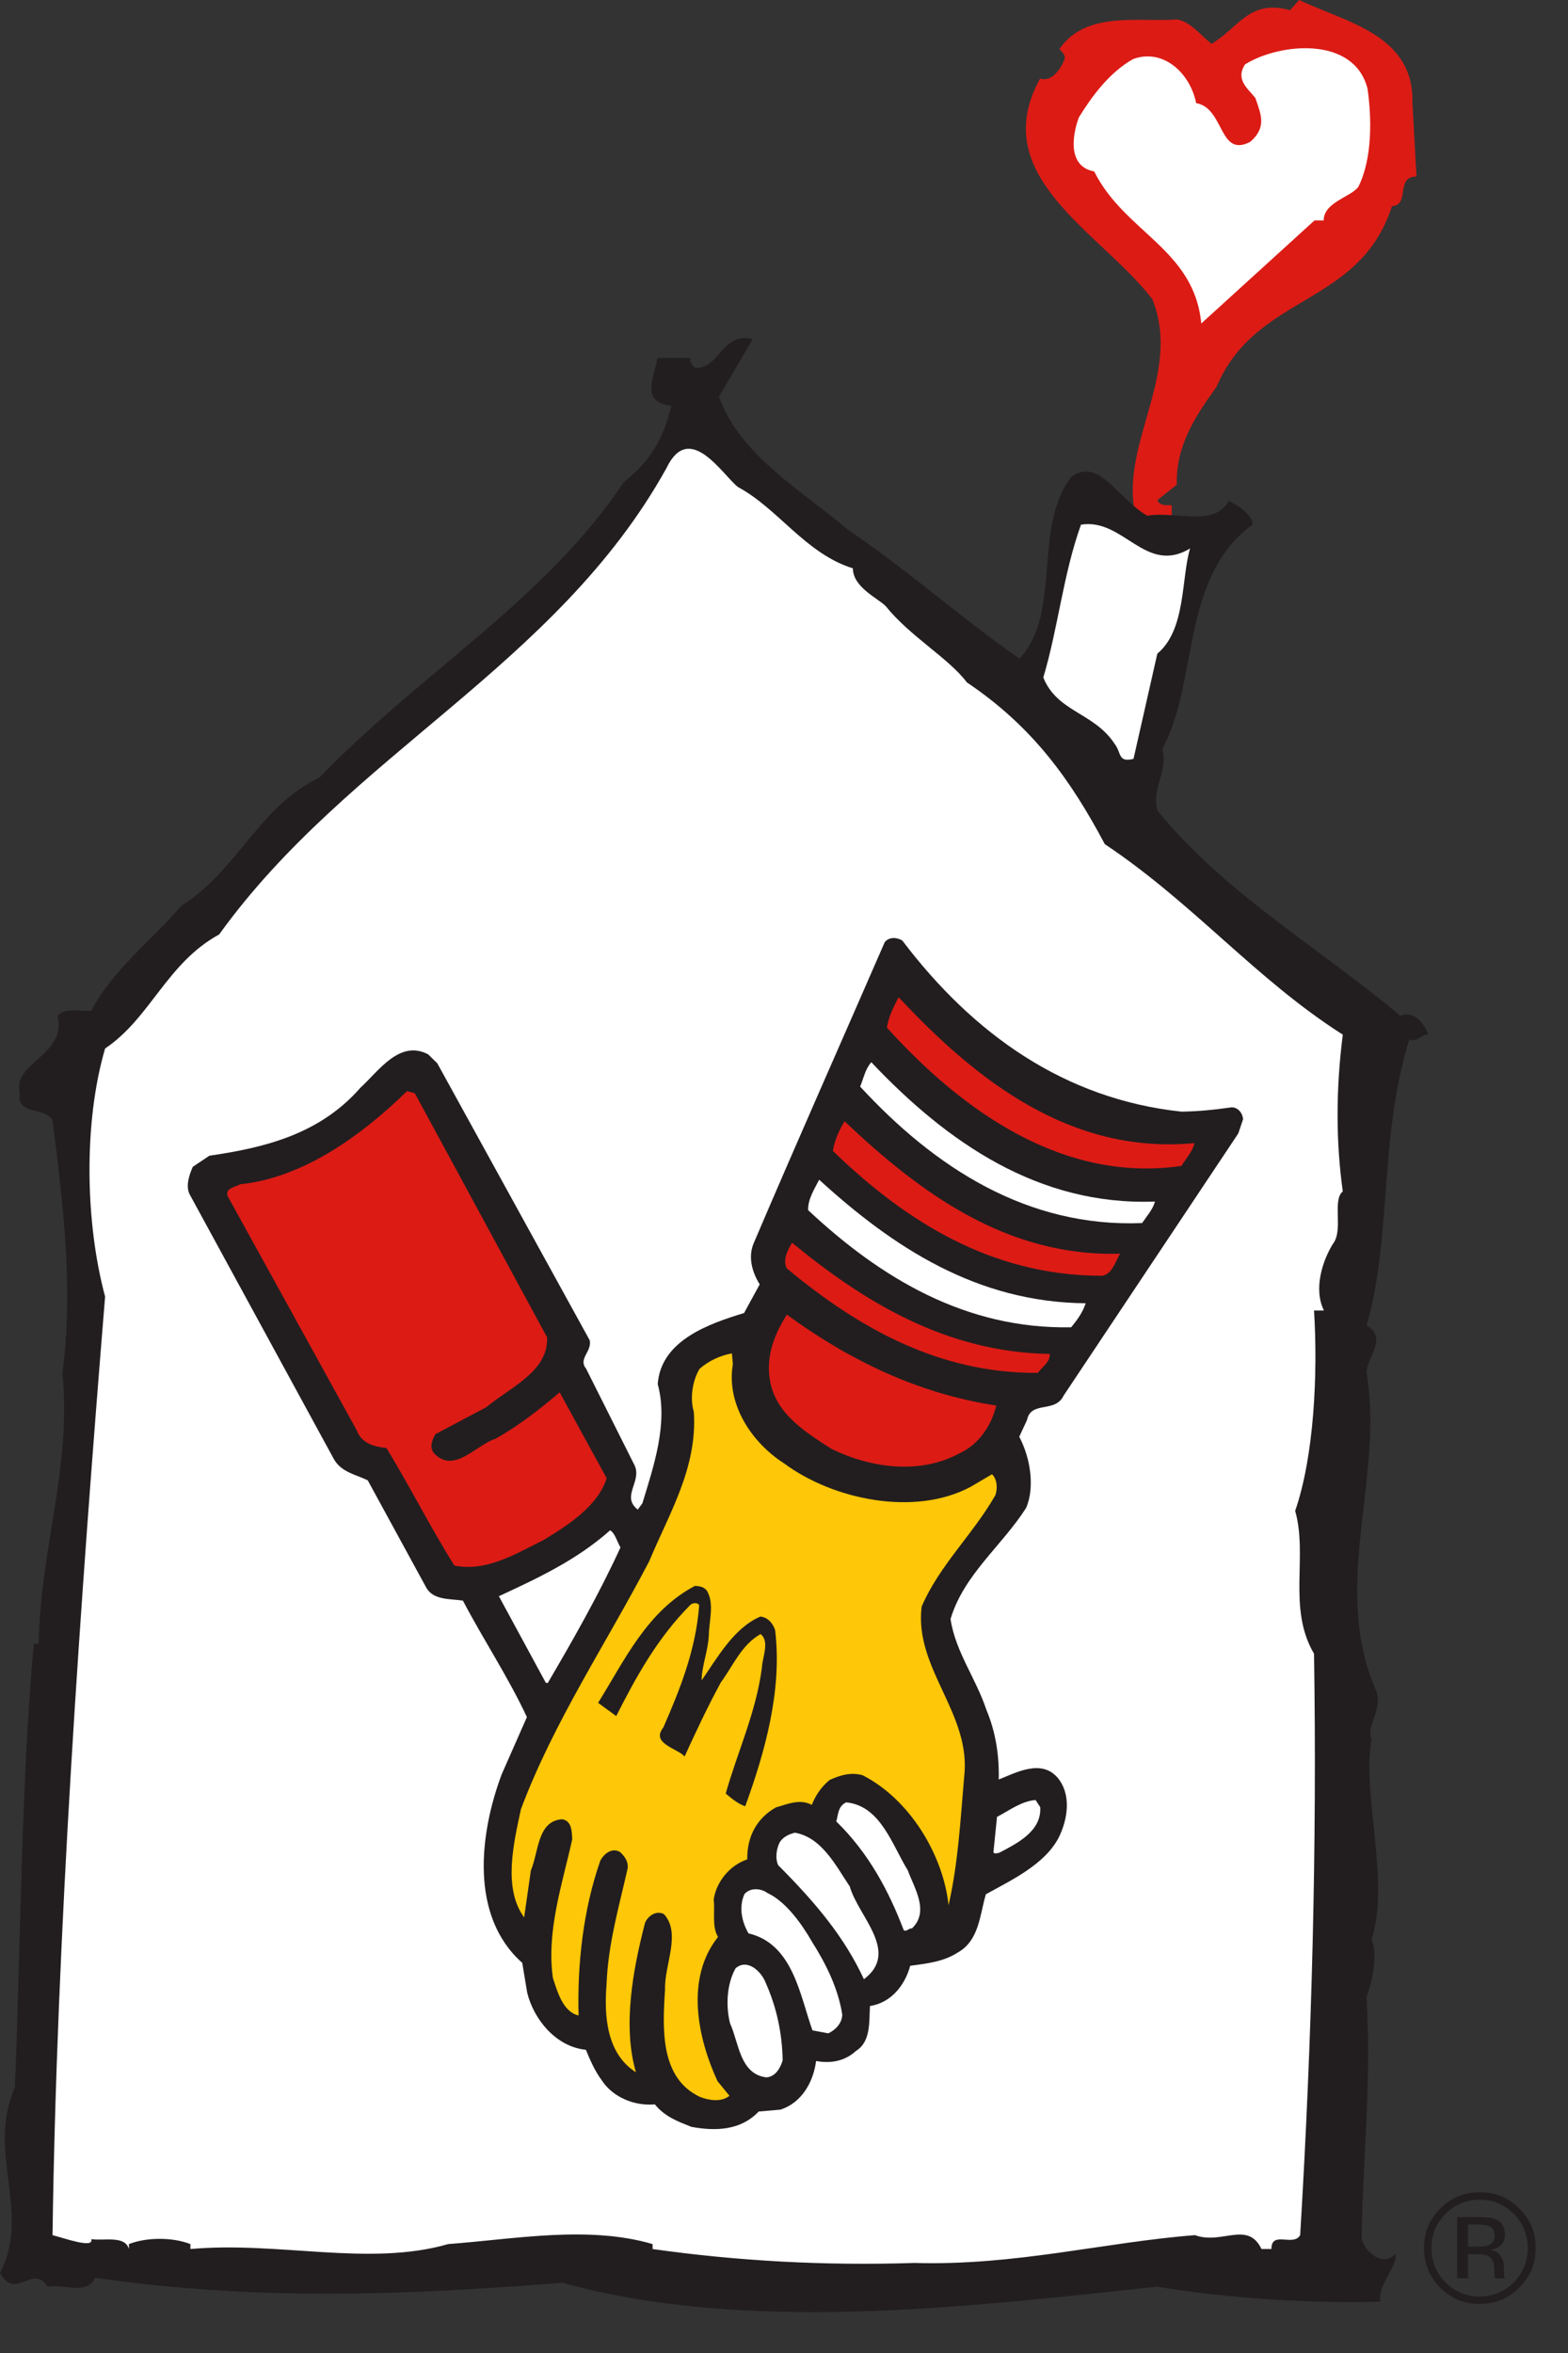
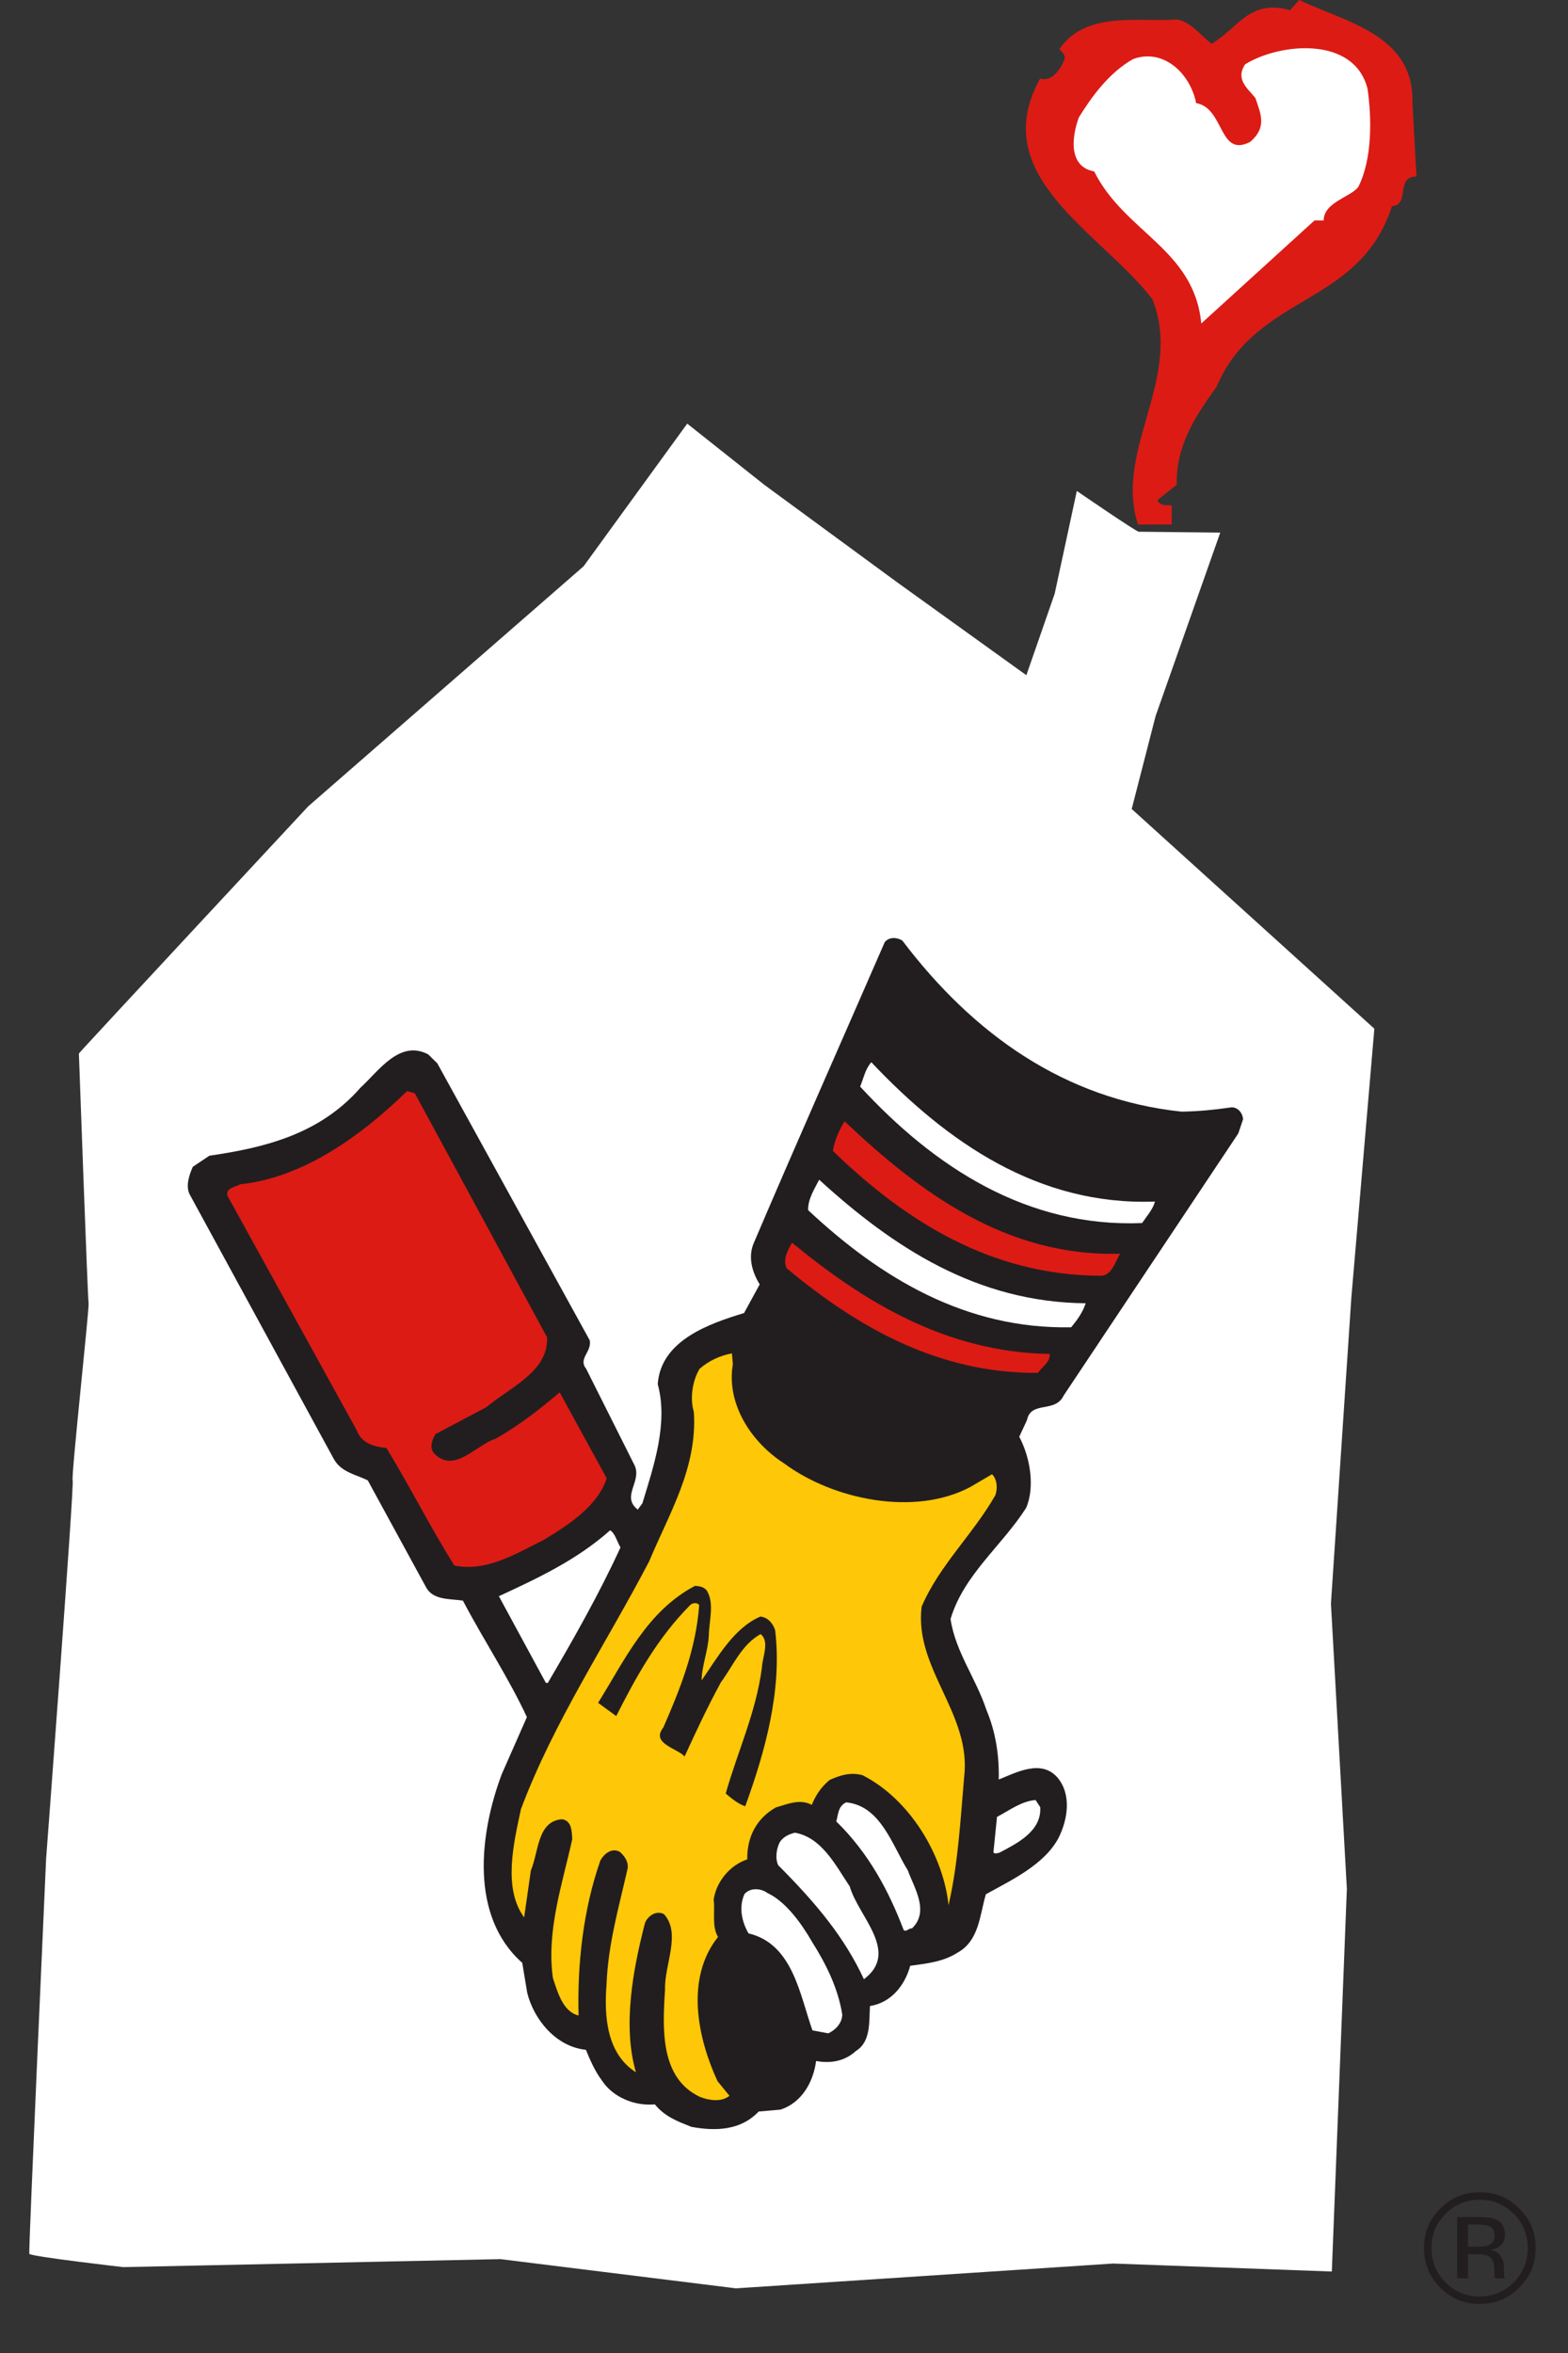
<svg xmlns="http://www.w3.org/2000/svg" width="100%" height="100%" viewBox="0 0 32 48" version="1.1" xml:space="preserve" style="fill-rule:evenodd;clip-rule:evenodd;stroke-linejoin:round;stroke-miterlimit:2;">
  <rect x="0" y="0" width="32" height="48" fill="#333333" stroke="none" />
  <g id="DRMcD1">
    <path d="M1.61,21.491c0.036,-0.055 4.68,-5.042 4.68,-5.042l5.62,-4.897l2.115,-2.91l1.572,1.247l2.71,1.988l2.639,1.897l0.578,-1.662l0.452,-2.097c-0,0 1.21,0.832 1.265,0.832c0.054,-0 1.662,0.018 1.662,0.018l-1.319,3.741l-0.488,1.897l4.952,4.482l-0.47,5.493l-0.416,6.235l0.325,5.819l-0.307,7.806l-4.463,-0.163l-7.699,0.506l-4.806,-0.596l-7.699,0.163c0,-0 -1.897,-0.217 -1.915,-0.271c-0.018,-0.055 0.343,-8.06 0.343,-8.06c-0,0 0.579,-7.662 0.542,-7.716c-0.036,-0.055 0.344,-3.542 0.325,-3.615c-0.018,-0.072 -0.198,-5.095 -0.198,-5.095" style="fill:#fff;fill-rule:nonzero;" />
    <path d="M24.132,7.449c-0.048,-0.096 -0.361,-1.831 -0.434,-1.927c-0.072,-0.097 -1.541,-1.398 -1.614,-1.47c-0.072,-0.072 -0.699,-1.614 -0.699,-1.614l1.036,-1.35l1.783,-0.192l0.796,0.722l1.373,-1.084l1.614,0.482l0.603,1.711l-1.012,1.903l-3.446,2.819Z" style="fill:#fff;fill-rule:nonzero;" />
    <path d="M25.411,1.312c-0.209,0.312 0.062,0.499 0.208,0.686c0.125,0.354 0.229,0.604 -0.104,0.896c-0.646,0.333 -0.52,-0.687 -1.104,-0.791c-0.125,-0.625 -0.686,-1.125 -1.29,-0.896c-0.479,0.271 -0.833,0.75 -1.103,1.187c-0.125,0.333 -0.25,0.999 0.312,1.103c0.624,1.249 2.04,1.583 2.186,3.102l2.31,-2.102l0.188,-0c-0,-0.375 0.562,-0.479 0.708,-0.687c0.291,-0.583 0.27,-1.416 0.187,-1.999c-0.271,-1.082 -1.791,-0.937 -2.498,-0.499m3.414,0.791l0.083,1.498c-0.437,0 -0.125,0.583 -0.5,0.604c-0.666,2.061 -2.768,1.77 -3.58,3.685c-0.437,0.604 -0.833,1.207 -0.812,1.998l-0.395,0.313c0.041,0.125 0.207,0.104 0.291,0.104l-0,0.395l-0.687,0c-0.5,-1.519 0.937,-2.997 0.291,-4.6c-1.062,-1.374 -3.393,-2.499 -2.29,-4.497c0.251,0.083 0.437,-0.229 0.5,-0.396c0.021,-0.104 -0.063,-0.145 -0.104,-0.208c0.541,-0.791 1.645,-0.541 2.394,-0.603c0.27,0.041 0.479,0.312 0.708,0.499c0.562,-0.333 0.77,-0.916 1.603,-0.687l0.187,-0.208c0.958,0.458 2.352,0.708 2.311,2.103" style="fill:#dc1b15;fill-rule:nonzero;" />
-     <path d="M22.061,10.703c-0.364,1.012 -0.466,2.105 -0.769,3.117c0.283,0.709 1.032,0.709 1.457,1.356c0.141,0.182 0.061,0.385 0.384,0.304l0.486,-2.146c0.587,-0.485 0.486,-1.538 0.668,-2.145c-0.911,0.547 -1.356,-0.627 -2.226,-0.486m-8.46,-1.153c-2.247,4.048 -6.477,5.829 -9.128,9.512c-1.073,0.587 -1.397,1.7 -2.328,2.327c-0.445,1.518 -0.404,3.563 0,5.061c-0.506,6.193 -0.992,13.114 -1.073,19.146c0.243,0.061 0.851,0.283 0.79,0.081c0.263,0.04 0.688,-0.081 0.769,0.202l-0,-0.101c0.364,-0.142 0.89,-0.142 1.255,-0l-0,0.101c1.801,-0.162 3.643,0.365 5.262,-0.101c1.356,-0.101 2.854,-0.385 4.17,-0l-0,0.101c1.72,0.243 3.501,0.344 5.343,0.284c2.064,0.06 3.886,-0.425 5.727,-0.567c0.547,0.202 1.073,-0.304 1.357,0.283l0.202,0c-0,-0.384 0.445,-0.04 0.587,-0.283c0.242,-4.008 0.344,-7.974 0.283,-11.86c-0.547,-0.932 -0.121,-1.984 -0.385,-2.915c0.385,-1.113 0.466,-2.793 0.385,-4.088l0.202,-0c-0.222,-0.446 -0.02,-1.032 0.182,-1.356c0.223,-0.283 -0.02,-0.891 0.203,-1.073c-0.142,-1.012 -0.142,-2.084 -0,-3.198c-1.781,-1.133 -3.036,-2.671 -4.857,-3.886c-0.689,-1.295 -1.458,-2.388 -2.814,-3.299c-0.384,-0.506 -1.154,-0.931 -1.659,-1.558c-0.162,-0.162 -0.668,-0.385 -0.668,-0.769c-0.972,-0.304 -1.518,-1.215 -2.348,-1.66c-0.324,-0.263 -0.992,-1.356 -1.457,-0.384m1.072,-1.458c0.425,1.195 1.701,1.923 2.631,2.712c1.255,0.851 2.308,1.802 3.502,2.632c0.87,-0.931 0.263,-2.652 1.052,-3.704c0.567,-0.425 0.972,0.465 1.559,0.789c0.567,-0.101 1.356,0.243 1.66,-0.303c0.182,0.081 0.506,0.303 0.485,0.485c-1.477,1.073 -1.093,3.198 -1.841,4.574c0.121,0.486 -0.223,0.77 -0.102,1.255c1.356,1.68 3.299,2.793 4.959,4.19c0.283,-0.122 0.506,0.182 0.567,0.384c-0.142,-0.02 -0.203,0.162 -0.385,0.102c-0.627,2.044 -0.344,3.987 -0.87,5.828c0.445,0.263 -0,0.648 -0,0.972c0.364,2.166 -0.749,4.351 0.202,6.497c0.121,0.405 -0.222,0.708 -0.101,0.971c-0.203,1.134 0.385,2.915 0,4.088c0.122,0.284 0.04,0.77 -0.101,1.174c0.101,1.822 -0.081,3.299 -0.102,4.939c0.082,0.283 0.446,0.567 0.689,0.304c0.06,0.242 -0.385,0.647 -0.304,0.971c-1.376,0.041 -3.096,-0.061 -4.554,-0.304c-3.987,0.425 -8.399,0.951 -12.143,-0.081c-3.299,0.263 -6.295,0.365 -9.533,-0.101c-0.182,0.364 -0.648,0.121 -0.972,0.182c-0.303,-0.485 -0.647,0.304 -0.971,-0.283c0.647,-1.235 -0.283,-2.449 0.303,-3.785c0.122,-2.894 0.122,-6.072 0.385,-9.047l0.101,0c0.041,-2.004 0.668,-3.542 0.486,-5.525c0.223,-1.721 0.02,-3.38 -0.203,-5.161c-0.181,-0.283 -0.748,-0.081 -0.667,-0.567c-0.162,-0.587 0.971,-0.769 0.769,-1.558c0.162,-0.182 0.465,-0.081 0.688,-0.101c0.445,-0.85 1.235,-1.437 1.842,-2.146c1.153,-0.728 1.578,-2.024 2.813,-2.611c2.044,-2.125 4.635,-3.643 6.214,-6.031c0.546,-0.425 0.809,-0.891 0.971,-1.558c-0.627,-0.061 -0.365,-0.547 -0.284,-0.972l0.669,0c-0.021,0.101 0.06,0.162 0.101,0.202c0.506,0.021 0.546,-0.748 1.173,-0.586l-0.688,1.173Z" style="fill:#221e1f;fill-rule:nonzero;" />
    <path d="M18.415,19.187c1.449,1.912 3.314,3.236 5.697,3.49c0.356,-0.005 0.688,-0.04 1.021,-0.088c0.124,-0.002 0.223,0.104 0.236,0.242l-0.098,0.291l-3.564,5.347c-0.174,0.366 -0.667,0.098 -0.748,0.5l-0.158,0.34c0.23,0.434 0.32,1.031 0.141,1.451c-0.503,0.784 -1.273,1.363 -1.543,2.267c0.098,0.666 0.521,1.215 0.731,1.852c0.187,0.444 0.263,0.917 0.253,1.422c0.357,-0.142 0.863,-0.419 1.195,-0.043c0.294,0.344 0.215,0.856 0.025,1.234c-0.287,0.545 -0.962,0.861 -1.483,1.15c-0.126,0.425 -0.137,0.944 -0.573,1.188c-0.292,0.189 -0.624,0.224 -0.971,0.271c-0.109,0.4 -0.391,0.754 -0.822,0.821c-0.018,0.312 0.022,0.727 -0.284,0.915c-0.226,0.21 -0.519,0.262 -0.815,0.206c-0.058,0.445 -0.305,0.858 -0.729,0.993l-0.442,0.038c-0.368,0.387 -0.876,0.404 -1.373,0.313c-0.276,-0.11 -0.54,-0.205 -0.747,-0.459c-0.428,0.039 -0.86,-0.155 -1.074,-0.478c-0.145,-0.192 -0.245,-0.421 -0.333,-0.635c-0.609,-0.062 -1.06,-0.614 -1.197,-1.161l-0.102,-0.613c-1.08,-0.957 -0.869,-2.647 -0.419,-3.847l0.514,-1.166c-0.382,-0.819 -0.881,-1.567 -1.306,-2.376c-0.256,-0.04 -0.588,-0.005 -0.741,-0.253l-1.201,-2.201c-0.248,-0.121 -0.545,-0.165 -0.695,-0.44l-2.944,-5.402c-0.079,-0.172 -0.001,-0.397 0.069,-0.554l0.338,-0.226c1.111,-0.162 2.246,-0.43 3.082,-1.386c0.377,-0.345 0.798,-0.987 1.383,-0.682l0.187,0.184l3.111,5.651c0.044,0.237 -0.243,0.372 -0.073,0.581l0.991,1.975c0.145,0.329 -0.282,0.628 0.061,0.896l0.095,-0.128c0.225,-0.743 0.533,-1.629 0.313,-2.431c0.064,-0.897 1.056,-1.235 1.762,-1.451l0.319,-0.584c-0.153,-0.248 -0.245,-0.558 -0.12,-0.846c0.879,-2.061 1.782,-4.091 2.672,-6.136c0.094,-0.114 0.256,-0.097 0.359,-0.032" style="fill:#221e1f;fill-rule:nonzero;" />
-     <path d="M24.375,23.319c-0.03,0.162 -0.168,0.312 -0.266,0.466c-2.402,0.346 -4.459,-1.107 -6.01,-2.823c0.037,-0.229 0.139,-0.424 0.24,-0.619c1.581,1.692 3.508,3.214 6.036,2.976" style="fill:#dc1b15;fill-rule:nonzero;" />
    <path d="M23.571,24.511c-0.043,0.16 -0.167,0.298 -0.263,0.439c-2.336,0.093 -4.225,-1.125 -5.754,-2.784c0.071,-0.171 0.104,-0.359 0.228,-0.497c1.545,1.634 3.412,2.931 5.789,2.842" style="fill:#fff;fill-rule:nonzero;" />
    <path d="M22.861,25.575c-0.096,0.141 -0.171,0.476 -0.428,0.45c-2.215,-0.019 -3.953,-1.111 -5.436,-2.547c0.035,-0.215 0.123,-0.412 0.238,-0.605c1.537,1.455 3.307,2.769 5.626,2.702" style="fill:#dc1b15;fill-rule:nonzero;" />
    <path d="M11.166,27.283c0.025,0.7 -0.76,1.018 -1.238,1.421l-1.042,0.552c-0.066,0.117 -0.122,0.261 -0.038,0.379c0.406,0.452 0.865,-0.159 1.26,-0.283c0.479,-0.267 0.91,-0.606 1.314,-0.949l0.959,1.753c-0.181,0.57 -0.795,0.96 -1.276,1.253c-0.576,0.285 -1.175,0.662 -1.832,0.527c-0.496,-0.789 -0.905,-1.61 -1.387,-2.398c-0.244,-0.024 -0.51,-0.093 -0.606,-0.362l-2.638,-4.783c-0.038,-0.168 0.168,-0.174 0.256,-0.234c1.286,-0.13 2.482,-0.995 3.408,-1.9l0.16,0.043l2.7,4.981Z" style="fill:#dc1b15;fill-rule:nonzero;" />
    <path d="M22.157,26.586c-0.06,0.185 -0.171,0.338 -0.296,0.49c-2.153,0.043 -3.894,-1.009 -5.369,-2.39c-0.006,-0.219 0.125,-0.425 0.226,-0.62c1.517,1.385 3.224,2.501 5.439,2.52" style="fill:#fff;fill-rule:nonzero;" />
    <path d="M21.423,27.62c0.011,0.165 -0.149,0.259 -0.244,0.386c-2.027,0.014 -3.683,-0.933 -5.122,-2.132c-0.092,-0.174 0.025,-0.381 0.107,-0.523c1.479,1.216 3.155,2.235 5.259,2.269" style="fill:#dc1b15;fill-rule:nonzero;" />
-     <path d="M20.332,28.673c-0.094,0.387 -0.34,0.787 -0.756,0.977c-0.811,0.438 -1.823,0.296 -2.618,-0.1c-0.604,-0.389 -1.221,-0.779 -1.265,-1.564c-0.023,-0.44 0.153,-0.833 0.365,-1.168c1.261,0.921 2.669,1.611 4.274,1.855" style="fill:#dc1b15;fill-rule:nonzero;" />
    <path d="M14.956,27.829c-0.138,0.821 0.386,1.599 1.042,2.021c1.005,0.745 2.668,1.091 3.81,0.481l0.437,-0.257c0.1,0.092 0.122,0.286 0.066,0.431c-0.449,0.789 -1.144,1.431 -1.502,2.27c-0.156,1.271 1.025,2.184 0.867,3.482c-0.075,0.868 -0.122,1.753 -0.318,2.609c-0.104,-1.009 -0.781,-2.159 -1.758,-2.654c-0.253,-0.067 -0.466,0.008 -0.667,0.097c-0.179,0.146 -0.293,0.326 -0.366,0.51c-0.246,-0.134 -0.506,-0.01 -0.73,0.05c-0.392,0.22 -0.594,0.597 -0.587,1.062c-0.354,0.116 -0.634,0.457 -0.685,0.821c0.03,0.249 -0.041,0.543 0.088,0.761c-0.675,0.85 -0.414,2.067 -0.01,2.942l0.244,0.298c-0.164,0.134 -0.42,0.095 -0.604,0.022c-0.81,-0.383 -0.765,-1.378 -0.71,-2.194c-0.018,-0.494 0.335,-1.143 -0.023,-1.534c-0.169,-0.086 -0.333,0.048 -0.387,0.18c-0.248,0.96 -0.459,2.102 -0.185,3.046c-0.592,-0.374 -0.652,-1.133 -0.6,-1.785c0.03,-0.832 0.258,-1.602 0.432,-2.378c0.014,-0.136 -0.058,-0.239 -0.158,-0.331c-0.168,-0.099 -0.334,0.048 -0.401,0.178c-0.347,0.992 -0.472,2.101 -0.443,3.158c-0.32,-0.074 -0.43,-0.481 -0.524,-0.764c-0.136,-0.959 0.194,-1.924 0.395,-2.834c-0.012,-0.152 -0.004,-0.37 -0.205,-0.405c-0.51,0.031 -0.478,0.664 -0.64,1.044l-0.137,0.958c-0.433,-0.591 -0.218,-1.5 -0.065,-2.21c0.674,-1.792 1.737,-3.369 2.619,-5.059c0.398,-0.959 0.985,-1.899 0.909,-3.042c-0.082,-0.269 -0.032,-0.633 0.116,-0.878c0.195,-0.172 0.424,-0.272 0.661,-0.317l0.019,0.221Z" style="fill:#fec707;fill-rule:nonzero;" />
    <path d="M12.663,31.567c-0.439,0.955 -0.954,1.861 -1.484,2.765l-0.04,-0.004l-0.958,-1.766c0.775,-0.36 1.579,-0.73 2.271,-1.345c0.103,0.065 0.141,0.233 0.211,0.35" style="fill:#fff;fill-rule:nonzero;" />
    <path d="M14.466,33.364c-0.019,0.326 -0.146,0.628 -0.147,0.915c0.32,-0.46 0.655,-1.069 1.199,-1.302c0.163,0.017 0.259,0.15 0.301,0.277c0.149,1.233 -0.212,2.497 -0.61,3.593c-0.133,-0.042 -0.272,-0.151 -0.398,-0.26c0.235,-0.838 0.618,-1.648 0.738,-2.567c0.009,-0.217 0.164,-0.531 -0.026,-0.686c-0.392,0.22 -0.558,0.641 -0.811,0.985c-0.269,0.493 -0.514,1.016 -0.741,1.513c-0.135,-0.164 -0.699,-0.262 -0.434,-0.591c0.338,-0.774 0.667,-1.589 0.732,-2.499c-0.049,-0.06 -0.133,-0.041 -0.178,-0.005c-0.67,0.672 -1.106,1.463 -1.515,2.27l-0.37,-0.27c0.539,-0.863 0.996,-1.871 1.979,-2.387c0.108,0.011 0.163,0.016 0.237,0.092c0.165,0.263 0.046,0.634 0.044,0.922" style="fill:#221e1f;fill-rule:nonzero;" />
    <path d="M21.229,36.865c0.032,0.496 -0.486,0.745 -0.833,0.929c-0.042,0.009 -0.14,0.041 -0.119,-0.039l0.07,-0.691c0.26,-0.138 0.498,-0.32 0.787,-0.345l0.095,0.146Z" style="fill:#fff;fill-rule:nonzero;" />
    <path d="M18.526,38.153c0.128,0.355 0.449,0.839 0.086,1.185c-0.068,-0.006 -0.103,0.072 -0.168,0.038c-0.303,-0.797 -0.717,-1.578 -1.377,-2.219c0.04,-0.133 0.031,-0.311 0.203,-0.39c0.705,0.071 0.938,0.875 1.256,1.386" style="fill:#fff;fill-rule:nonzero;" />
    <path d="M17.343,38.485c0.171,0.606 1.029,1.336 0.288,1.89c-0.393,-0.847 -0.965,-1.54 -1.749,-2.325c-0.068,-0.144 -0.034,-0.345 0.034,-0.475c0.08,-0.116 0.194,-0.159 0.306,-0.189c0.551,0.097 0.836,0.673 1.121,1.099" style="fill:#fff;fill-rule:nonzero;" />
    <path d="M16.572,39.612c0.295,0.467 0.534,0.957 0.617,1.485c-0.004,0.178 -0.141,0.315 -0.285,0.382l-0.323,-0.06c-0.256,-0.71 -0.396,-1.765 -1.305,-1.979c-0.129,-0.219 -0.207,-0.527 -0.083,-0.802c0.123,-0.139 0.34,-0.117 0.468,-0.022c0.378,0.175 0.702,0.632 0.911,0.996" style="fill:#fff;fill-rule:nonzero;" />
-     <path d="M15.626,40.447c0.223,0.501 0.335,1.019 0.347,1.581c-0.042,0.146 -0.144,0.341 -0.336,0.349c-0.541,-0.068 -0.558,-0.713 -0.738,-1.101c-0.088,-0.35 -0.07,-0.8 0.113,-1.124c0.24,-0.208 0.528,0.067 0.614,0.295" style="fill:#fff;fill-rule:nonzero;" />
    <path d="M30.418,45.425c-0.056,-0.031 -0.146,-0.046 -0.269,-0.046l-0.19,0l0,0.452l0.2,-0c0.095,-0 0.166,-0.009 0.212,-0.028c0.087,-0.034 0.13,-0.099 0.13,-0.195c0,-0.091 -0.028,-0.152 -0.083,-0.183m-0.242,-0.199c0.156,-0 0.271,0.014 0.343,0.044c0.13,0.054 0.194,0.16 0.194,0.318c0,0.112 -0.04,0.194 -0.121,0.247c-0.043,0.028 -0.103,0.048 -0.18,0.061c0.096,0.015 0.167,0.056 0.212,0.122c0.045,0.066 0.067,0.131 0.067,0.194l-0,0.091c-0,0.029 0.001,0.06 0.003,0.093c0.003,0.033 0.006,0.055 0.012,0.065l0.007,0.016l-0.205,-0c-0.001,-0.004 -0.002,-0.009 -0.003,-0.012c-0.002,-0.005 -0.003,-0.009 -0.004,-0.015l-0.004,-0.04l-0,-0.099c-0,-0.145 -0.04,-0.24 -0.118,-0.287c-0.047,-0.026 -0.129,-0.039 -0.246,-0.039l-0.174,-0l0,0.492l-0.221,-0l-0,-1.251l0.438,-0Zm-0.676,-0.064c-0.191,0.192 -0.286,0.424 -0.286,0.696c-0,0.273 0.094,0.507 0.285,0.7c0.191,0.193 0.423,0.289 0.697,0.289c0.273,0 0.505,-0.096 0.696,-0.289c0.191,-0.193 0.287,-0.427 0.287,-0.7c-0,-0.272 -0.096,-0.504 -0.287,-0.696c-0.192,-0.193 -0.424,-0.289 -0.696,-0.289c-0.271,0 -0.504,0.096 -0.696,0.289m1.507,1.504c-0.223,0.223 -0.492,0.335 -0.809,0.335c-0.316,-0 -0.584,-0.112 -0.807,-0.335c-0.22,-0.223 -0.331,-0.493 -0.331,-0.81c0,-0.313 0.112,-0.582 0.334,-0.804c0.222,-0.222 0.49,-0.332 0.804,-0.332c0.317,-0 0.586,0.11 0.809,0.332c0.223,0.222 0.334,0.489 0.334,0.804c0,0.316 -0.111,0.586 -0.334,0.81" style="fill:#221e1f;fill-rule:nonzero;" />
  </g>
</svg>